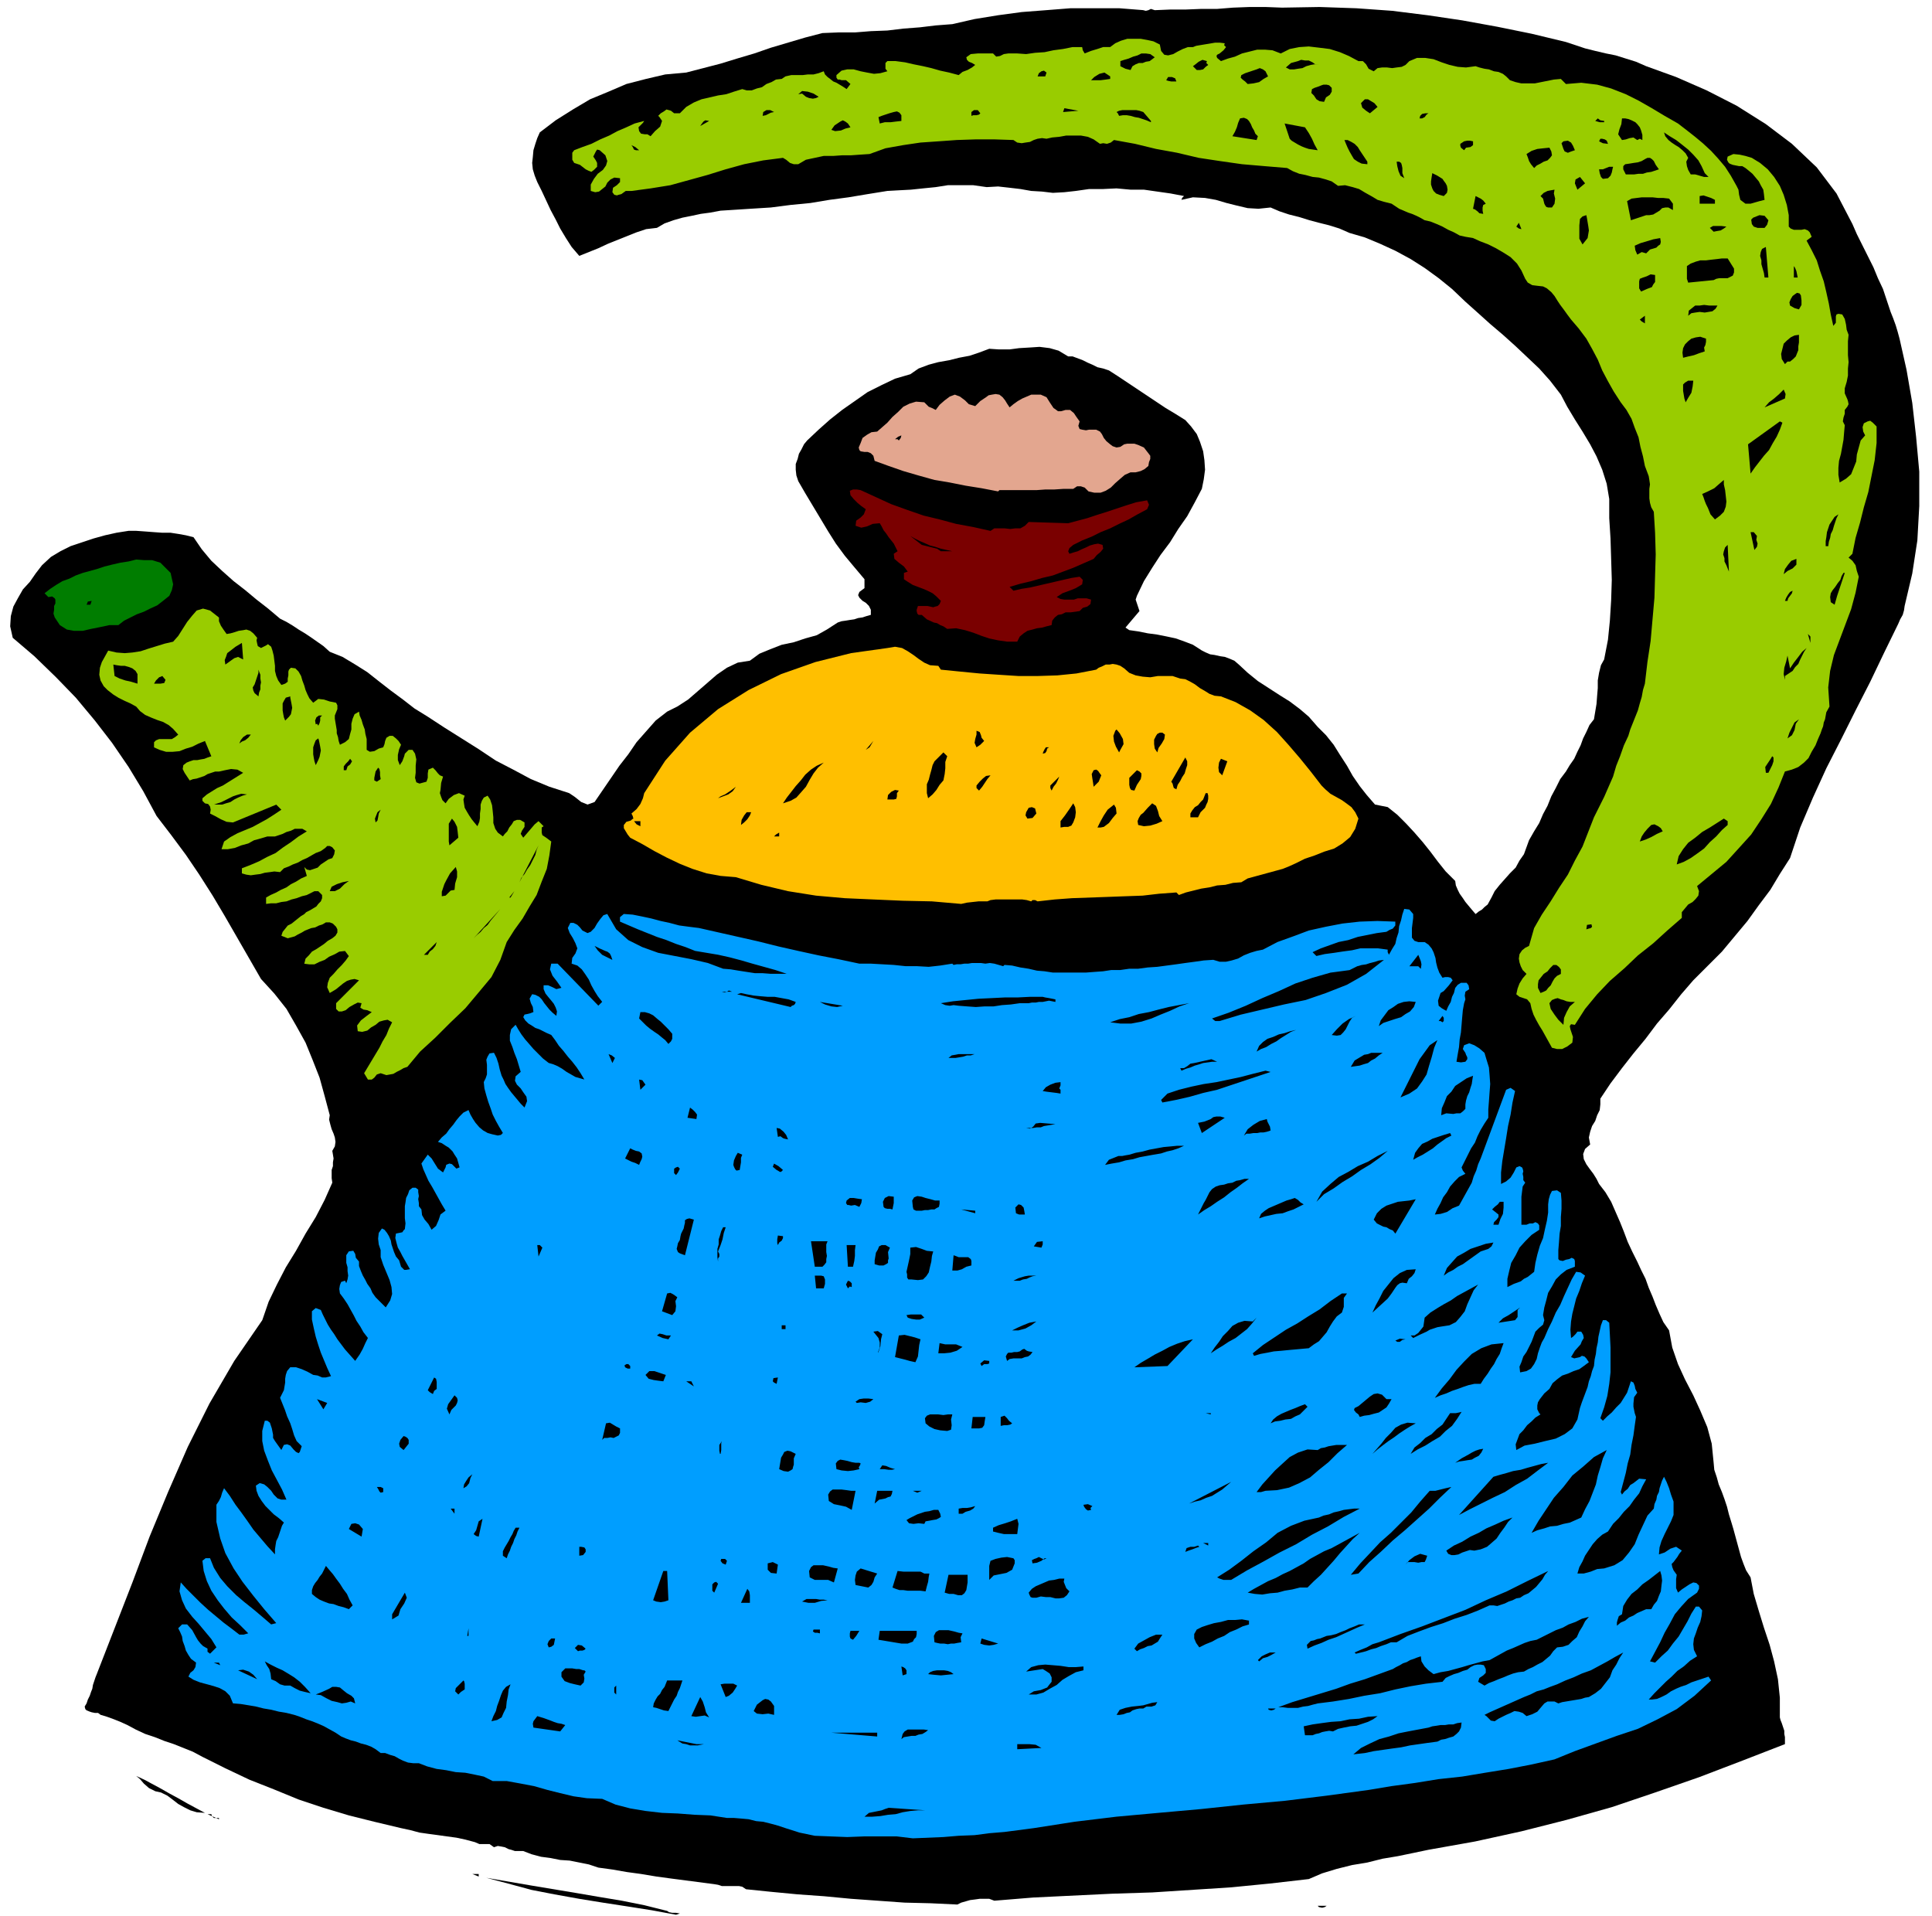
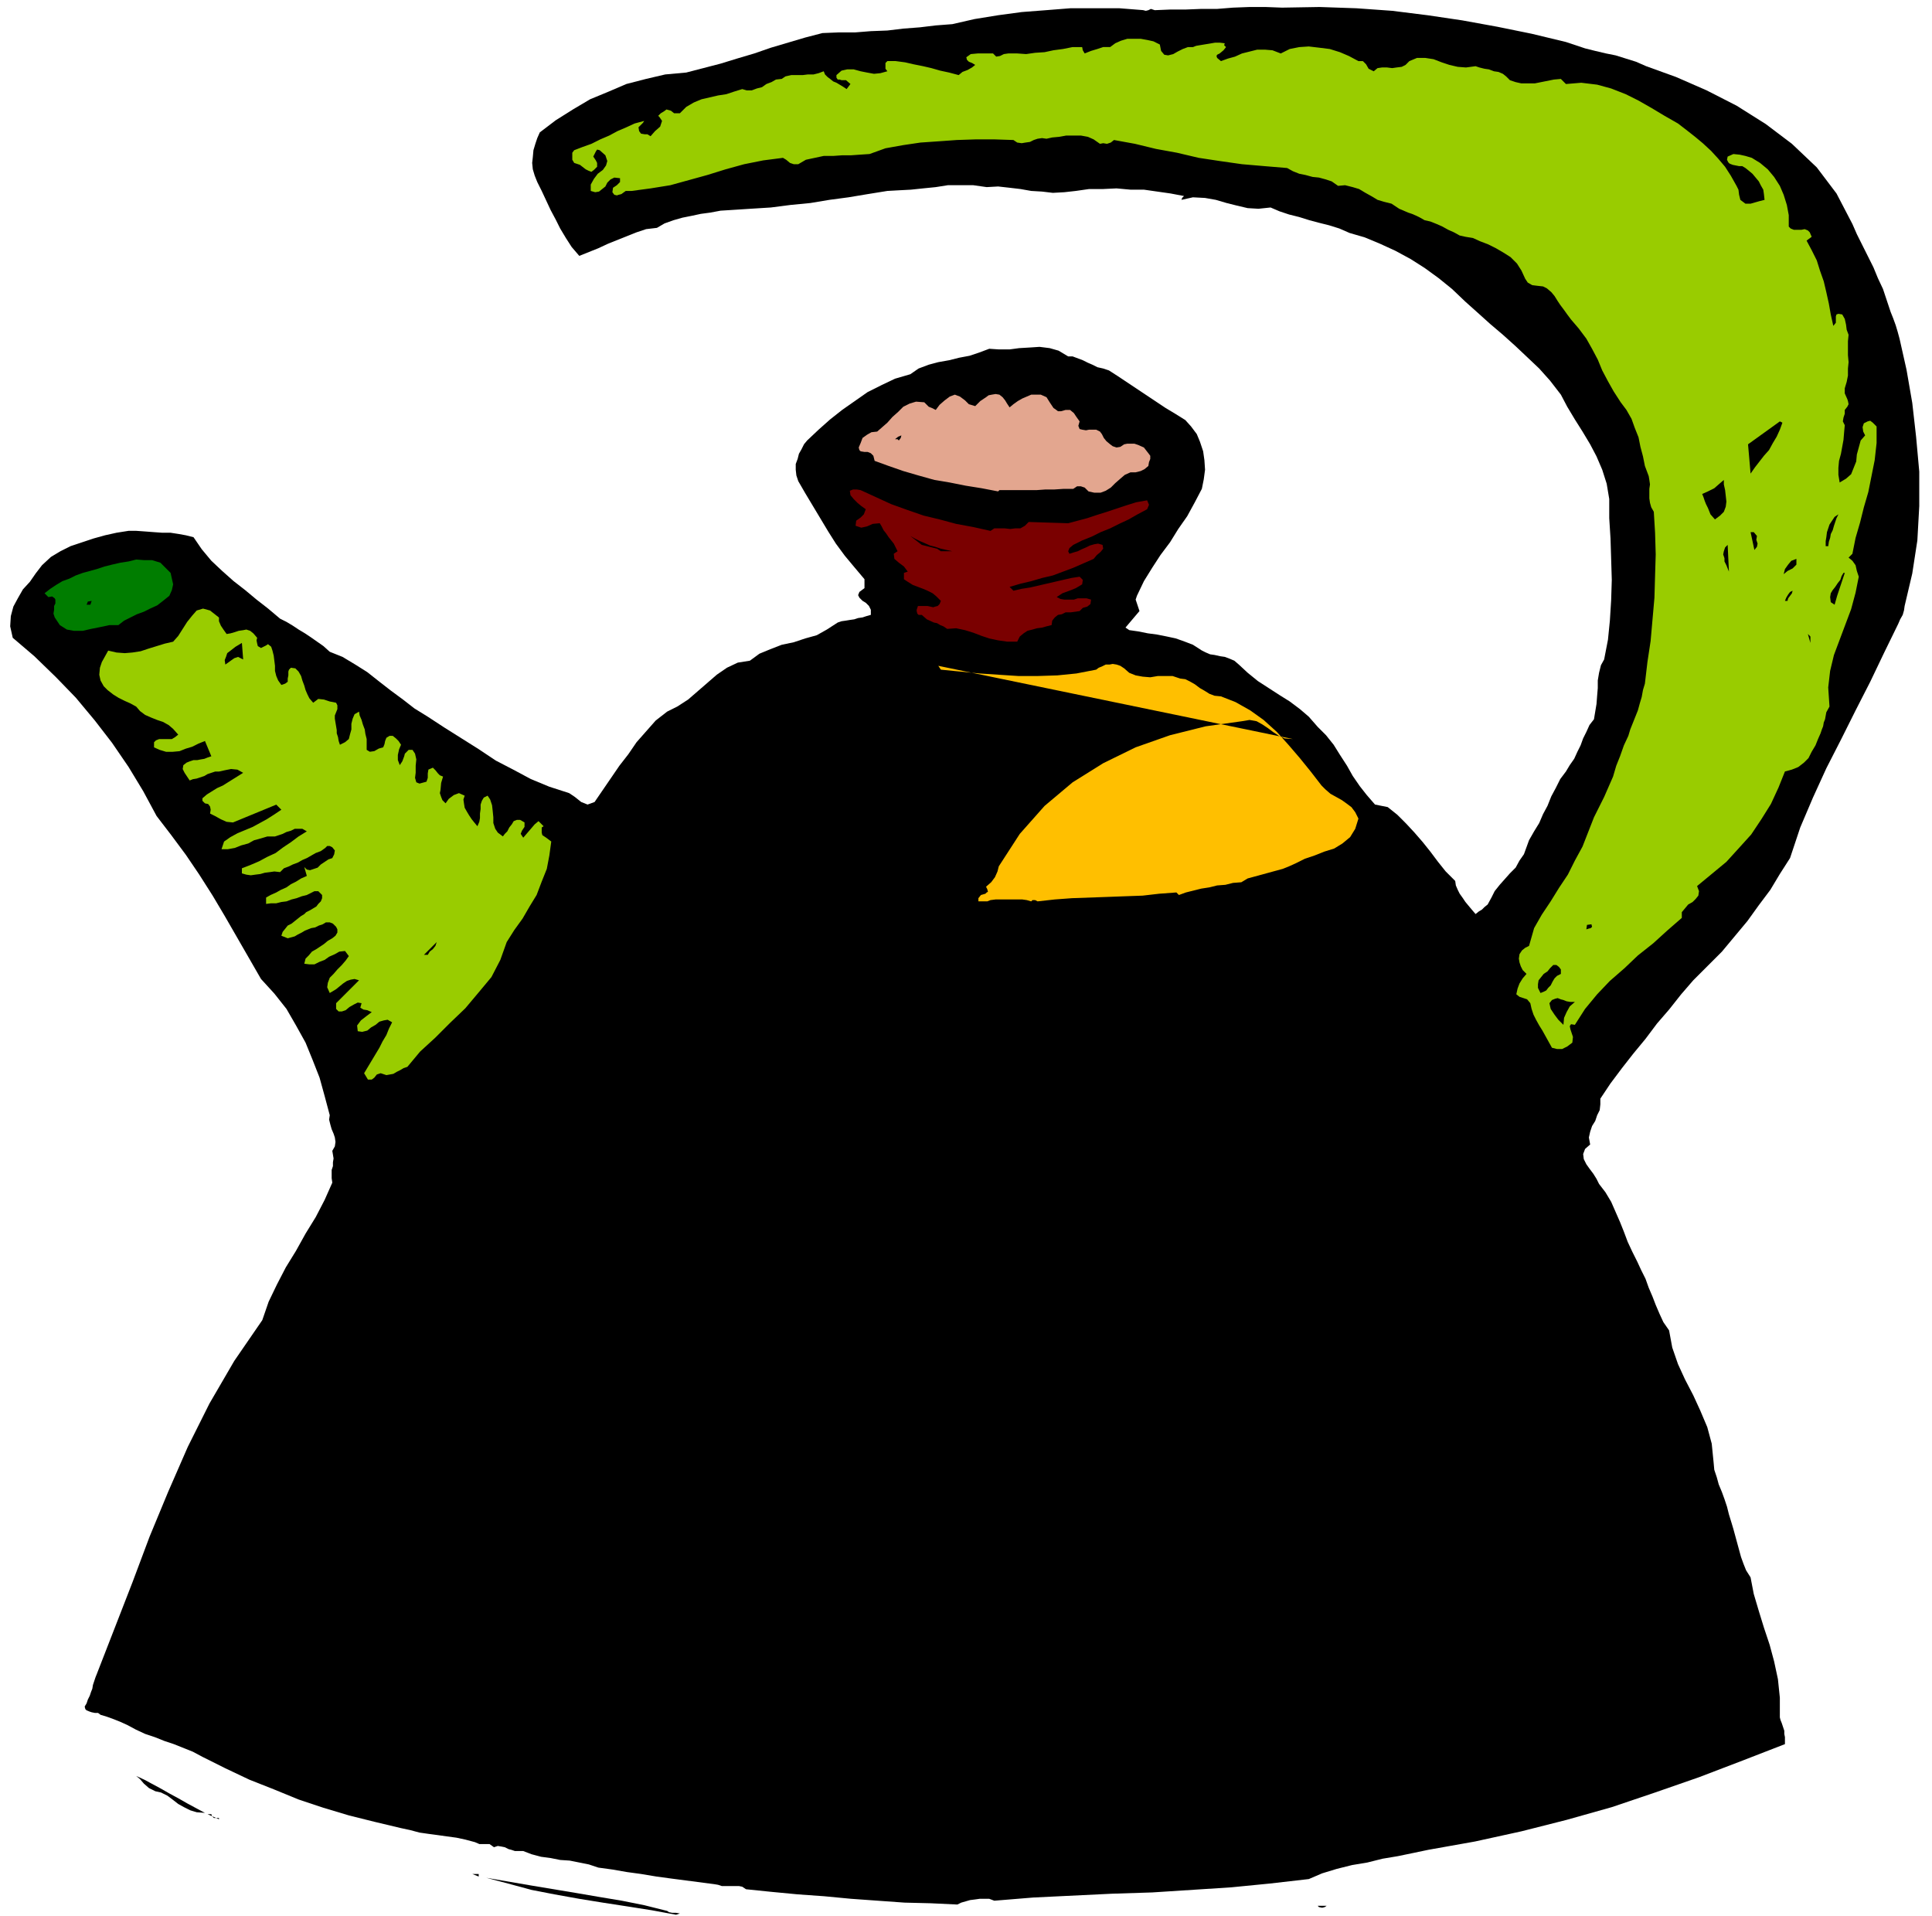
<svg xmlns="http://www.w3.org/2000/svg" width="490.455" height="486.337" fill-rule="evenodd" stroke-linecap="round" preserveAspectRatio="none" viewBox="0 0 3035 3010">
  <style>.brush1{fill:#000}.pen1{stroke:none}.brush2{fill:#9c0}</style>
  <path d="m1796 16 4 1 4-1 4-2 6 2 24-1h24l25-1h25l25-2 26-1h25l26 1 59-1 58 2 56 4 56 7 54 8 55 10 54 11 54 13 15 5 15 5 16 4 17 4 15 3 16 5 16 5 16 7 47 17 48 21 47 24 46 29 41 31 39 37 31 41 25 48 7 16 9 18 8 16 9 18 7 17 8 17 6 18 6 18 4 10 4 11 3 10 3 11 11 49 9 52 6 53 5 55v54l-3 54-8 52-12 51-1 7-2 7-4 7-3 7-22 45-22 46-23 45-23 46-23 45-21 46-20 47-16 48-16 25-15 25-18 24-18 25-20 24-20 24-22 22-23 23-19 22-19 24-19 22-18 24-19 23-18 23-18 24-16 24v9l-1 9-4 8-3 9-5 8-3 9-2 9 2 11-8 7-3 8 1 8 4 8 5 7 6 8 5 8 4 8 10 13 9 15 7 16 7 16 6 15 6 16 7 15 8 16 6 13 7 14 5 14 6 14 5 13 6 14 6 13 9 13 5 27 9 26 11 24 13 25 11 24 11 26 7 26 3 30 1 11 4 12 3 11 5 12 4 11 4 12 3 12 4 13 3 10 3 11 3 11 3 11 3 11 4 11 4 10 7 11 5 26 8 27 8 26 9 27 7 26 6 28 3 29v31l1 4 2 5 2 6 2 6v5l1 5v11l-67 26-68 26-69 24-68 23-71 20-71 18-73 16-73 13-24 5-24 5-24 4-24 6-24 4-24 6-23 7-21 9-61 7-61 6-62 4-62 4-63 2-62 3-62 3-61 5-8-3h-15l-7 1-8 1-7 2-7 2-6 3-42-2-41-1-42-3-42-3-42-4-42-3-42-4-39-4-6-4-5-1h-27l-6-2-6-1-23-3-23-3-23-3-22-3-24-4-22-3-23-4-22-3-15-5-15-3-15-3-15-1-15-3-15-2-15-4-13-5h-13l-6-2-4-1-6-3-5-1-6-1-6 2-7-5h-16l-7-3-15-4-14-3-15-2-14-2-15-2-14-2-15-4-14-3-42-10-40-10-40-12-39-13-39-16-38-15-38-18-36-18-15-8-15-6-15-6-15-5-15-6-15-5-15-7-13-7-11-5-10-4-11-4-10-3-4-3h-5l-5-1-3-1-5-2-2-2-1-4 3-5 2-6 3-6 2-6 2-5 1-6 2-6 2-6 2-5 28-72 28-72 27-72 29-70 31-71 34-68 39-67 44-64 10-29 13-27 14-27 16-26 15-27 16-26 14-27 12-27-1-7v-13l2-6v-6l1-6-1-6-1-6 4-7 1-7-1-7-2-6-3-7-2-7-2-8 1-7-8-30-8-29-11-28-11-27-15-27-15-26-19-24-21-23-19-33-19-33-19-33-19-32-21-33-21-31-23-31-23-30-21-39-23-38-26-38-27-35-30-36-31-32-34-33-34-29-4-18 1-16 4-15 7-13 8-14 11-12 9-13 10-13 14-13 15-9 16-8 18-6 18-6 18-5 18-4 19-3h12l14 1 13 1 14 1h13l13 2 11 2 12 3 13 19 15 18 17 16 18 16 18 14 18 15 18 14 19 16 10 5 10 6 9 6 10 6 9 6 10 7 10 7 10 9 20 8 20 12 19 12 19 15 18 14 19 14 18 14 21 13 26 17 27 17 27 17 27 18 27 14 28 15 29 12 31 10 9 6 10 8 10 4 11-4 13-19 13-19 13-19 14-18 13-19 15-17 15-17 18-14 16-8 17-11 15-13 15-13 15-13 16-11 17-8 19-3 15-11 17-7 18-7 19-4 18-6 18-5 16-9 17-11 6-2 7-1 6-1 7-1 6-2 7-1 6-2 7-2v-8l-3-6-5-5-5-3-5-5-2-4 2-5 8-6v-14l-16-19-15-18-14-19-12-19-12-20-12-20-12-20-11-19-3-9-1-9v-9l3-8 2-8 4-7 4-8 5-6 18-17 18-16 19-15 20-14 20-14 22-11 21-10 24-7 13-9 16-6 15-4 17-3 16-4 16-3 15-5 16-6 15 1h17l15-2 17-1 15-1 16 2 14 4 15 9h7l8 3 8 3 8 4 7 3 8 4 9 2 9 3 14 9 15 10 15 10 15 10 15 10 15 10 15 9 16 10 9 10 9 12 5 12 5 15 2 14 1 15-2 15-3 15-11 21-12 22-14 20-13 21-15 20-13 20-13 21-11 23-2 6 2 6 2 6 2 6-22 26 6 4 14 2 15 3 15 2 15 3 14 3 14 5 13 5 14 9 6 3 7 3 7 1 9 2 7 1 8 3 7 3 7 6 14 13 16 13 17 11 17 11 16 10 16 12 14 12 14 16 13 13 12 15 10 16 11 17 9 16 11 16 11 14 13 15 20 4 15 12 14 14 13 14 13 15 12 15 12 16 12 15 15 15 1 7 3 7 3 6 5 7 4 6 5 6 5 6 6 7 5-4 5-3 4-4 5-4 6-11 5-10 8-10 8-9 8-9 9-9 6-11 7-10 4-11 4-11 8-14 8-13 6-14 7-13 6-15 7-13 7-14 9-12 6-10 7-10 5-11 5-10 4-11 5-10 5-11 7-9 2-12 2-12 1-13 1-12v-12l2-12 3-12 5-9 6-31 3-30 2-32 1-32-1-33-1-32-2-32v-30l-4-24-7-22-9-21-10-19-12-20-12-19-12-20-10-19-17-22-17-19-19-18-18-17-20-18-20-17-20-18-19-17-21-20-21-17-22-16-22-14-24-13-24-11-24-10-24-7-16-7-16-5-16-4-15-4-16-5-16-4-15-5-14-6-19 2-17-1-17-4-16-4-17-5-17-3-19-1-18 4 1-3 3-3-21-4-21-3-21-3h-21l-22-2-21 1h-22l-21 3-18 2-18 1-17-2-17-1-17-3-17-2-18-2-18 1-21-3h-40l-19 3-20 2-19 2-19 1-18 1-31 5-30 5-30 4-30 5-31 3-31 4-32 2-31 2-16 1-16 3-15 2-14 3-15 3-14 4-14 5-12 7-17 2-15 5-15 6-15 6-15 6-15 7-15 6-15 6-12-14-9-14-9-15-7-14-8-15-7-15-7-15-7-14-4-10-3-10-1-10 1-9 1-11 3-10 3-9 4-9 25-19 27-17 27-16 29-12 28-12 31-8 30-7 33-3 27-7 27-7 26-8 27-8 26-9 27-8 27-8 27-7 25-1h26l25-2 26-1 25-3 26-2 25-3 26-2 35-8 37-6 37-5 39-3 38-3h76l38 3z" class="pen1 brush1" />
  <path d="m1822 70 2 10 5 6 6 1 8-2 7-4 8-4 8-3h8l5-2 6-1 6-1 6-1 6-1 6-1h7l8 1-1 3 3 3-4 5-6 5-4 2-1 2 1 3 6 5 11-4 11-3 11-5 12-3 12-3h12l12 1 13 5 14-7 15-3 15-1 17 2 16 2 16 5 14 6 15 8h7l5 5 4 7 8 4 6-5 7-1h8l8 1 7-1 8-1 6-3 6-6 12-5h13l13 2 13 5 12 4 13 3 13 1 15-2 6 2 8 2 7 1 8 3 7 1 7 3 5 4 6 6 9 3 9 2h21l10-2 10-2 10-2 11-1 8 8 24-2 25 3 22 6 23 9 20 10 21 12 20 12 21 12 13 10 14 11 12 10 13 12 11 12 11 13 9 14 9 16 3 6 1 8 2 8 8 6h8l7-2 7-2 8-2-1-9-1-7-4-7-3-6-5-6-5-6-6-5-5-4-5-3h-5l-5-1-5-1-5-2-2-2-2-4 1-5 9-4 10 1 9 2 10 3 13 8 12 10 10 12 9 14 6 14 5 16 3 16v18l3 3 5 2h12l5-1 5 2 3 3 3 7-8 6 8 15 8 16 5 16 6 17 4 17 4 18 3 17 4 18 4-5v-10l1-3 3-1 6 1 4 7 2 9 1 8 3 8-1 10v22l1 11-1 10v11l-2 10-3 10v8l4 9 1 3 1 5-2 4-4 5v6l-2 6-1 6 3 6-1 11-1 12-2 11-2 11-3 11-1 11v11l2 12 10-6 8-7 4-10 4-10 1-11 3-11 3-11 7-8-3-6-1-7 2-6 6-3 4-1 4 3 3 3 3 3v26l-3 27-5 25-5 25-7 24-6 24-7 24-5 25-6 6 6 5 5 7 2 9 3 9-5 25-7 26-9 24-9 24-9 24-6 25-3 26 2 30-5 9-2 11-2 5-1 6-2 5-2 6-4 9-4 10-6 10-5 10-7 7-9 7-10 4-11 3-10 25-12 26-15 24-16 24-19 21-20 22-23 19-23 19 3 8-1 7-4 5-5 5-7 4-5 6-5 6v9l-23 20-22 20-24 19-21 20-23 20-20 21-19 23-16 25-6-1-2 3 1 5 2 6 2 6-1 9-8 6-8 4h-8l-8-2-5-9-5-9-5-9-5-8-5-9-4-8-3-9-2-9-5-6-6-2-6-2-5-4 2-9 3-8 5-8 6-7-6-6-3-6-2-6-1-6 1-7 4-6 5-4 6-3 8-28 12-21 14-21 13-21 14-21 11-22 12-22 9-23 9-23 8-16 8-16 7-16 7-16 5-17 6-15 6-17 7-15 3-10 4-10 4-10 4-10 3-11 3-10 2-11 3-10 4-34 5-33 3-34 3-34 1-35 1-33-1-34-2-33-4-7-2-7-1-7v-15l1-7-1-7-1-6-6-16-3-15-4-15-3-15-6-15-5-14-8-14-9-12-11-17-9-16-9-17-7-17-9-17-9-16-12-16-12-14-6-8-5-7-6-8-4-6-5-8-5-6-7-6-6-3-9-1-8-1-7-4-4-6-6-13-7-11-10-10-11-7-12-7-12-6-13-5-11-5-12-2-9-2-9-5-9-4-9-5-9-4-10-4-9-2-7-4-6-3-7-3-6-2-7-3-7-3-6-4-6-4-12-3-10-3-10-6-9-5-10-6-10-3-12-3-11 1-10-7-9-3-11-3-10-1-11-3-10-2-10-4-9-5-36-3-35-3-35-5-33-5-34-8-33-6-33-8-33-6-5 4-6 2-6-1-5 1-10-7-9-4-11-2h-23l-11 2-11 1-9 2-7-1-7 1-6 2-6 3-7 1-6 1-7-1-6-4-30-1h-29l-30 1-28 2-29 2-27 4-28 5-25 9-15 1-14 1h-14l-14 1h-15l-14 3-14 3-12 7h-7l-6-2-6-5-5-3-31 4-30 6-29 8-29 9-29 8-29 8-31 5-30 4h-9l-7 5-4 1-3 1-4-1-3-4 1-7 6-4 5-5v-6l-9-1-6 3-5 5-3 6-5 4-5 4-6 1-7-2v-10l5-9 6-8 8-6 5-7 2-7-3-9-9-8-4-1-2 3-2 4-2 4 2 3 2 3 2 4v6l-5 5-4 3-5-2-4-2-9-7-9-3-3-5v-11l3-4 13-5 14-5 14-7 14-6 13-7 14-6 13-6 15-4-2 3-4 4-3 3 1 6 3 4 6 1h4l5 3 7-8 8-7 3-9-4-6-2-2 4-4 5-3 4-3 7 2 5 4h9l10-10 12-7 12-5 13-3 13-3 13-2 12-4 13-4 7 2h8l8-3 8-2 7-5 8-3 7-4 9-1 6-4 9-2h18l8-1h9l8-2 8-3 2 5 4 4 4 3 5 4 5 2 5 3 5 3 6 4 3-4 3-4-7-6h-7l-3-1h-3l-2-3v-4l8-7 9-2h10l11 3 10 2 11 2 10-1 11-3-3-4v-9l3-3h13l15 2 13 3 15 3 13 3 14 4 14 3 15 4 6-5 8-3 7-4 5-4-5-3-5-2-3-3-1-4 7-5 11-1h24l5 5 6-1 6-3 7-1h14l14 1 14-2 15-1 14-3 15-2 15-3h15l1 5 3 5 10-4 10-3 9-3h11l8-6 9-4 10-3h21l11 2 9 2 10 5z" class="pen1 brush2" />
-   <path d="m1814 90-4 3-4 3-6 1-5 2h-6l-5 2-5 3-3 6-8-2-8-4v-8l6-2 7-2 7-3 7-2 6-3h7l7 1 7 5zm82 6-1 3 3 3-4 3-4 4-5 1h-5l-6-6 4-3 5-4 6-3 7 2zm176 6-7-1-6 1-7 2-6 3-7 1-6 1h-7l-6-3 8-7 11-3 5-2 6 1h6l6 3 4 3 6 1zm-80 18-7 4-7 5-9 2-9 1-4-4-4-3-3-3 1-4 6-3 6-2 6-2 6-2 5-2 5 2 4 3 4 8zm-348-6-1 3-1 3h-12l2-5 4-3 4-1 4 3zm100 6v4l-7 1-8 1h-15l5-5 8-5 8-2 9 6zm104 8h-8l-5-1-3-1 3-5h6l5 2 2 5zm244 10v6l-3 5-6 4-3 7-7-1-5-3-4-6-4-4 1-6 4-2 6-2 5-2 3-1h5l4 1 4 4zm-806 14-4 2-5 1-6-1-5-2-6-5-6 1 6-5 9 1 9 3 8 5zm878 16-12 10-6-4-6-5-2-7 6-6h5l5 3 5 3 5 6zm-494 8 2-6 22 4-24 2zm-454 0-5 1-4 2-4 2-5 1 1-6 5-3h6l6 3zm324 2-2 2-4 1h-5l-3 1v-6l4-3h6l4 5zm268 12v2l-7-3-6-2-6-2-6-1-7-2-6-1h-6l-6 1-2-4-2-2 4-2 5-1h22l5 1 6 2 12 14zm-392 0-9 1-8 1h-9l-8 2-2-10 5-2 6-2 6-2 7-2 5-1 4 2 3 4v9zm828-12-3 2-3 4-4 2h-4l1-4 3-3 5-1h5zm-268 36-1 3-1 3-38-6 4-7 3-7 2-7 3-7 6-1 5 2 3 3 3 5 2 5 3 5 2 5 4 4zm544-24v2h-7l-7-2 4-4 4 3 6 1zm60 22v8l-2-1-2-1-4 2-6-4-6 1-6 2-6 1-6-9 2-8 3-8 1-9h5l5 1 5 2 6 3 3 3 4 5 2 5 2 7zm-1466-22-7 4-7 4 2-3 3-4 3-2 6 1zm222 10-8 2-7 3-9 1-6-2 5-7 9-6 4-2 4 2 4 3 4 6zm714 0 6 9 5 9 4 9 5 9-7-1-7-1-6-2-5-2-6-3-5-3-5-3-3-3-8-24 32 6zm628 72 6 6h-7l-7-2-7-2h-7l-4-7-2-6-1-7 3-6-4-7-5-5-6-5-5-3-6-4-5-4-5-6-2-6 9 6 10 6 9 7 10 8 8 8 8 9 5 9 5 11zm-152-46-8-1-6-3 2-4h3l4 1 3 2 2 5zm-378 28v4l-9-1-6-3-6-4-3-5-4-7-3-6-3-7-2-5h5l6 3 5 3 5 5 3 5 4 6 4 6 4 6zm166-32v6l-4 3-7 1-3 4-5-4-1-3v-3l3-2 3-2 5-1h4l5 1zm160 14-6 2-5 2-5-2-2-4-1-3-1-3-1-3 3-3 7-1 5 3 3 5 3 7zm-1470 0h-5l-3-1-2-4-2-3 6 3 6 5zm1430-4 3 6 1 6-3 4-4 4-6 2-5 3-6 3-4 4-5-6-3-5-2-6-2-5 8-5 9-3 9-1 10-1zm172 34-6 2-6 2-7 1-6 2h-7l-7 1h-13l-4-8v-5l3-3 7-1 6-1 7-1 6-2 5-3 4-2h4l3 2 3 3 3 6 5 7zm-400 14-6-4-3-7-2-8-1-7h4l3 2 1 3 1 5v8l3 8zm328-18-1 4-1 5-2 5-4 4-8 1-3-3-2-6-1-6h6l5-2 5-2h6zm-260 36-1 5-5 5-7-2-5-2-4-4-2-4-2-6v-5l1-7 1-6 8 4 8 5 2 3 3 4 2 4 1 6zm216-10-12 10-2-5-2-5 1-6 7-4 4 5 4 5zm-48 10-1 6 2 8-1 8-4 6h-6l-3-1-2-3-1-2-2-8-4-4 5-5 6-3 5-1 6-1zm-108 22-4 2-1 4v5l1 5-6-1-3-3-4-3-3-1 4-20 4 2 4 2 4 3 4 5zm360-6v6h-24v-12l6-1 6 2 6 2 6 3zm-66 6v10l-7-4h-5l-5 1-4 4-5 3-5 3-6 1h-5l-24 8-6-30 7-4 8-1 8-1h17l9 1h8l9 1 6 8zm-136 18 1 5 1 6 1 6 1 7-1 6-1 6-4 5-4 5-5-9v-21l1-10 4-4 6-2zm286 8-2 7-4 5h-11l-6-2-3-4-1-7 3-3 5-2 5-2 8 1 6 7zm-388 14-4-1-4-3 4-6 2 5 2 5zm322-4-4 3-5 3-6 1-5 1-6-6 5-3h13l8 1zm-104 18 1 6-1 4-3 2-3 3-10 3-6 6-7-2-7 4-3-7-1-7 9-4 10-3 10-3 11-2zm170 62h-6l-1-7-2-7-2-7v-6l-2-7 1-6 2-5 6-3 4 48zm-54-14v6l-2 5-4 2-4 2h-13l-5 1-4 2-40 4-2-6v-20l6-4 8-3 7-2h9l8-1 9-1 8-1h9l10 16zm100 14h-6v-18l2 3 2 5 1 5 1 5zm-224-4v11l-3 4-2 4-8 3-9 4-3-5v-11l1-4 5-2 6-2 6-3 7 1zm230 40v7l-4 7-7-2-7-4-1-5 2-5 3-5 4-3 3-2 4 1 2 3 1 8zm-132 8-3 5-5 4-6 1-6 1-8-1-7 1-6 1-5 4 1-8 5-4 5-4h7l7-1 8 1h13zm-114 28-5-3-3-3 8-6v12zm242 18v12l-1 6v6l-2 5-2 5-4 4-5 4h-4l-4 4-5-8-1-8 2-8 2-8 5-5 6-5 6-3 7-1zm-146 6v5l-1 5-2 4 1 6-9 3-8 3-9 2-8 2-1-8 1-7 3-6 5-5 5-4 7-2 7-1 9 3zm-20 66-1 9-2 10-5 8-4 7-2-6-1-6-1-6v-10l3-3 5-3h8zm144 28-32 14 7-8 8-6 8-7 7-7 3 7-1 7z" class="pen1 brush1" />
  <path d="m1532 638 8-8 9-6 4-3 5-1 6-1 6 1 5 4 4 5 3 5 4 6 6-5 7-5 7-4 7-3 7-3h15l9 4 5 8 6 9 3 2 4 3h5l7-2h7l6 5 4 6 5 7-2 7 2 5 4 1 6 1 5-1h11l6 3 3 4 3 6 4 5 6 5 4 3 6 2 6-1 6-4 5-1h11l6 2 9 4 7 9 3 4v5l-2 5-1 6-6 5-6 3-8 2h-8l-9 4-7 6-8 7-7 7-8 5-8 3h-10l-9-2-6-6-6-2h-6l-6 4h-15l-15 1h-14l-14 1h-58l-2 2-26-5-25-4-25-5-24-4-25-7-24-7-23-8-22-8-2-8-4-4-5-2h-5l-6-1-2-2-1-4 3-7 3-8 7-5 7-4 9-1 8-7 8-7 8-9 9-8 8-8 10-5 10-3 13 1 3 3 4 4 5 2 6 3 6-8 8-7 8-6 8-3 8 3 8 6 6 6 10 3z" class="pen1" style="fill:#e3a68f" />
  <path d="m2800 664-4 11-5 11-6 10-6 11-8 9-7 9-7 9-7 10-4-46 50-36 4 2zm-1384 20-1 4-3 4-2-2h-4l5-4 5-2zm1278 132-7-8-4-10-3-6-2-5-2-6-2-5 9-4 10-5 8-7 7-6v7l2 9 1 9 1 9-1 8-3 8-6 6-8 6z" class="pen1 brush1" />
  <path d="m1352 770 24 11 24 11 25 9 26 9 25 6 26 7 27 5 27 6 6-4h16l9 1 8-1h8l7-4 6-6 62 2 15-4 15-4 15-5 16-5 15-5 15-5 16-5 17-3 3 7-3 7-15 8-14 8-15 7-14 7-15 6-14 7-15 6-14 7-6 5-2 5 2 4 6-2 7-2 6-3 7-3 6-3 7-2 6-1 7 2 1 6-4 5-6 5-5 6-16 7-16 7-16 6-16 6-17 4-17 5-17 4-17 5 6 6 13-3 13-2 13-3 13-3 13-3 13-3 13-3 13-2 5 5-1 7-10 6-10 4-11 4-9 6 6 3 6 1h15l6-2h14l7 2-1 7-5 4-7 2-5 5-7 1-7 1h-8l-6 3-6 1-5 4-4 5-1 7-8 2-7 2-8 1-7 2-8 2-6 4-6 5-4 8h-16l-14-2-14-3-12-4-13-5-13-4-14-3-14 1-6-4-5-2-5-3-5-1-11-5-8-7h-5l-2-2-1-4v-2l2-6h15l9 2 3-1 4-1 3-3 2-5-7-7-6-5-8-4-7-3-8-3-8-3-8-5-6-4v-10l3-1 3-1-6-8-8-6-7-6-1-8 3-2 3-2-3-6-3-6-4-5-4-5-4-6-4-5-3-6-3-5-11 1-9 4-9 2-9-3 1-8 7-5 5-5 3-8-7-5-6-5-6-6-5-6-1-7 5-2h6l6 1z" class="pen1" style="fill:#7a0000" />
  <path d="m2888 808-3 6-2 6-2 6-2 7-3 6-1 6-2 6-1 7h-4v-8l1-6 1-8 2-6 2-6 4-6 4-6 6-4zm-252 4 4 24-4-24zm124 30-1 6 2 6-1 5-4 5-6-28h5l5 6zm-1264 24h-18l-6-4-8-2-8-2-8-2-18-14 7 4 8 4 7 3 9 4 8 2 9 3 9 2 9 2zm1220 32-2-5-2-5-3-6v-5l-2-6 1-5 2-6 4-4 2 42z" class="pen1 brush1" />
  <path d="m268 900 2 9 2 9-2 9-4 9-10 8-9 7-11 5-10 5-11 4-10 5-10 5-9 7h-14l-14 3-15 3-13 3h-14l-11-2-11-7-8-12-2-6 1-6v-6l2-4v-6l-1-2-4-3-6 1-6-6 9-7 9-6 10-6 11-4 10-5 11-4 11-3 11-3 12-4 12-3 13-3 13-2 12-3 13 1h12l13 4 16 16z" class="pen1" style="fill:#007d00" />
  <path d="M2822 878v9l-3 3-3 3-8 4-6 5 2-8 5-7 5-6 8-3zm76 22-2 6-2 6-2 6-2 6-2 6-2 6-2 7-2 7-3-2-3-2-1-8 1-6 3-5 4-5 4-6 4-5 2-6 3-5h2zm-82 28-1 4-3 4-3 4-1 4h-4l2-5 3-5 3-4 4-2zM144 944l-1 3-1 3h-6l2-5 6-1z" class="pen1 brush1" />
  <path d="M344 970v6l3 7 4 6 5 7 6-1 7-2 6-2 7-1 5-1 6 2 5 4 6 7-1 4 1 5 1 4 5 3 4-2 4-2 3-2 5 4 2 6 2 8 1 8 1 8v8l2 8 3 7 5 7 6-2 4-3v-5l1-5v-6l1-3 3-3 7 1 5 5 4 7 2 7 3 8 2 7 3 7 3 6 6 7 8-6 9 1 9 3 10 2 2 4v6l-2 5-2 5v5l1 6 1 6 1 6v5l2 6 1 6 2 6 8-4 6-5 2-8 2-7v-9l2-8 3-7 7-4 1 6 3 7 2 7 3 8 1 7 2 8v17l5 3 7-1 7-4 7-2 2-5 1-5 2-5 5-3h5l5 4 4 4 4 6-3 7-2 9v8l3 8 4-6 3-8 1-4 3-3 3-3h6l4 6 2 9-1 10v11l-1 8 2 7 5 2 11-3 2-6v-7l1-6 7-3 4 4 4 5 3 3 5 2-3 10-1 11-1 5 2 6 2 5 5 5 5-7 8-6 8-3 9 4-2 6 1 7 1 6 4 7 3 5 4 6 4 5 5 6 3-7 1-6v-7l1-7v-7l2-6 3-5 6-3 4 6 3 9 1 9 1 10v9l3 9 4 6 8 6 3-4 4-4 3-6 4-5 3-5 5-2h5l7 4v7l-4 6-2 5 4 6 6-7 6-7 6-7 6-5 8 8-3 2v8l1 4 6 4 8 6-3 22-4 21-8 20-8 21-11 18-11 19-13 18-12 19-10 28-14 27-20 24-21 25-24 23-23 23-24 22-20 24-6 2-5 3-6 3-5 3-11 2-9-3-6 2-4 5-4 3h-6l-6-10 6-10 6-10 6-10 6-10 5-10 6-10 4-10 5-10-7-4-6 1-7 2-6 5-7 4-6 5-8 2-7-1-1-9 6-8 9-7 8-6-7-3-6-1-5-3 2-7-6-1-6 3-7 4-6 5-6 2h-5l-4-4v-9l36-36-7-2-6 1-6 2-6 4-11 9-10 6-4-9 1-7 3-8 6-6 6-7 7-7 6-7 5-7-6-8-9 1-7 4-9 4-7 5-8 3-8 4h-8l-8-1 2-8 5-5 5-6 7-4 6-4 6-4 6-5 7-4 5-4 3-5v-5l-2-4-5-5-5-2h-6l-5 3-6 2-6 3-6 1-5 2-5 2-5 3-6 3-5 3-11 3-10-4 2-6 4-5 4-5 6-3 5-4 5-4 5-4 5-3 3-3 6-3 5-3 5-3 3-4 4-4 2-5v-5l-6-6h-6l-6 3-6 3-8 2-8 3-8 2-8 3-8 1-8 2h-8l-8 1v-10l7-4 9-4 7-4 9-4 7-5 8-4 8-5 9-4-4-14 4 4 5 1 6-2 6-2 5-5 6-4 6-4 6-2 3-6 1-6-4-5-4-2h-4l-3 3-7 5-8 3-7 4-7 4-7 3-7 4-8 3-6 3-8 3-6 6-9-1-7 1-8 1-7 2-8 1-7 1-7-1-7-2v-8l13-5 14-6 13-7 13-6 12-9 12-8 12-9 13-8-7-4h-12l-6 3-7 2-6 3-6 2-6 2h-12l-10 3-11 3-9 5-11 3-10 4-11 2h-10l4-12 10-7 11-6 12-5 12-5 11-6 11-6 11-7 12-8-8-8-68 28-10-1-9-4-9-5-8-4 1-6-1-5-3-4-5-1-4-4v-4l7-6 8-5 8-5 9-4 8-5 8-5 8-5 8-5-9-5-10-1-10 2-9 2h-6l-6 2-6 2-5 3-6 2-6 2-6 1-5 2-4-6-4-6-3-6 1-6 5-4 5-2 6-2h6l5-1 6-1 5-2 6-2-10-24-10 4-10 5-10 3-10 4-11 1h-10l-10-3-9-4v-8l3-3 5-2h20l5-3 5-4-8-9-7-6-9-5-9-3-10-4-9-4-8-6-6-7-9-5-9-4-10-5-8-5-9-7-6-6-5-9-2-9 1-11 3-9 5-9 5-9 13 3 13 1 12-1 13-2 12-4 13-4 13-4 13-3 8-9 7-11 7-11 8-10 7-8 10-3 11 3 14 11z" class="pen1 brush2" />
  <path d="m2844 1010-4-14 4 4v10zm-2462 26-8-4-6 2-7 5-7 5-1-7 2-5 2-6 4-3 9-7 10-6 2 26z" class="pen1 brush1" />
-   <path d="m1474 1046 4 6 30 3 31 3 30 2 31 2h30l31-1 30-3 31-6 4-3 5-2 6-3h6l5-1 6 1 6 2 6 4 8 7 10 4 11 2 12 1 12-2h23l12 4 8 1 8 4 7 4 8 6 7 4 8 5 8 3 10 1 23 9 23 13 21 15 21 19 18 20 18 21 17 21 17 22 6 6 8 7 9 5 9 5 7 5 8 6 6 8 5 10-5 16-8 13-12 10-13 8-16 5-15 6-15 5-14 7-11 5-10 4-11 3-11 3-11 3-11 3-11 3-10 6-13 1-12 3-13 1-12 3-13 2-12 3-12 3-11 4-4-4-27 2-26 3-28 1-27 1-28 1-28 1-27 2-27 3-4-2h-4l-2 2-7-2-7-1h-42l-8 1-5 2h-14l-9 1-9 1-9 2-46-4-46-1-46-2-45-2-45-4-44-7-42-10-40-12-24-2-22-4-22-7-20-8-21-10-19-10-19-11-19-10-4-5-3-5-3-5v-5l4-5 7-2 2-2 2-1-1-4-2-4 8-7 6-8 4-9 2-8 33-51 39-44 44-37 48-30 51-25 54-19 56-14 57-8 12-2 11 2 9 5 9 6 8 6 9 6 9 4 13 1z" class="pen1" style="fill:#ffbf00" />
-   <path d="m2838 1018-4 6-3 6-3 6-3 7-5 5-4 6-6 4-6 4v6l-2-9 1-10 3-10 2-9 4 20 6-9 7-9 6-8 7-6zm-2622 50v6l-10-3-9-2-9-3-8-4-2-18 5 1 7 1h6l7 2 5 2 5 4 3 5v9zm190 26-6-5-2-4-1-5 3-5 2-6 2-6 2-6v-5l1 3 2 5v6l1 6-1 5v6l-2 5-1 6zm-146-26-2 5-6 1h-10l3-5 5-5 5-2 5 6zm190 62-2 2-2-5-1-5-1-6v-11l2-4 3-5 7-2v2l1 5 1 5 1 6-1 5-1 5-3 4-4 4zm56-6-3 3v5l-1 4-2 4-2-3-2 1-1-6 2-5 4-3h5zm2320 6-5 7-2 10-4 8-7 5 3-9 4-8 4-8 7-5zm-1066 48-2 4-5-9-3-8-1-9 3-8 2-2 5 6 5 9 1 8-5 9zm-214-14-6 6-6 4-3-7 1-6 2-7v-6l5 2 2 5 1 4 4 5zm284-10-1 7-4 7-5 7-2 7-4-6-1-7v-7l3-6 2-3 4-2h4l4 3zm-1436 0-4 5-5 4-5 2-4 3 2-5 4-5 6-4h6zm104 44-2 4-2-6-1-5-1-6v-11l2-6 2-5 4-3 1 3 1 5 1 5 1 6-1 5-1 5-2 5-2 4zm862-20 12-14-6 10-6 4zm1342-8-10 12 10-12zm-1054 4-3 2-1 4-2 3-4 1 1-3 2-4 2-3h5zm-160 14-3 9v10l-1 9-2 10-6 7-5 8-6 7-7 6-2-8v-14l3-7 2-8 2-7 2-8 3-6 14-14 6 6zm1298 2v6l-2 6-3 6-3 6h-4l-1-9 4-6 4-6 3-5 2 2zm-938 50-4-2-1-3-1-4-2-3 22-38 3 6v6l-2 6-2 7-4 6-3 6-4 6-2 7zm-1304-30h-4v-6l3-4 4-4 3-4 3 4-3 5-4 3-2 6zm1384-14-8 22-5-5-1-7 1-8 3-6 5 2 5 2zm-634 2-9 8-7 9-6 10-6 11-7 8-8 9-9 5-12 4 6-9 7-9 7-9 8-9 7-9 9-8 9-6 11-5zm-696 26-6 4-4-2v-4l1-5 1-5 4-6 2 2 1 5v5l1 6zm1132-6-2 5-2 5-4 4-4 4-1-7-1-6-1-7 3-6 4-1 3 2 2 3 3 4zm52 24-5-1-2-3-1-5v-11l4-4 4-4 4-4 4 2 3 3v4l-1 5-6 9-4 9zm-226-24-5 6-4 6-4 6-5 6-4-4v-4l5-6 5-5 5-4 7-1zm96 24-2-4v-4l14-14-2 5-3 6-4 5-3 6zm-496-6-5 7-7 5-8 3-8 3 4-3 7-3 9-6 8-6zm256 6-3 4v5l-1 4-4 1h-10l1-7 5-5 6-3 6 1zm486 8v5l-1 5-2 4-2 5-7 7-4 8h-12v-6l3-5 4-5 5-3 4-5 4-4 2-5 2-5h3l1 4zm-1510-2-7 2-7 3-6 3-6 4-7 2-6 2h-13l6-2 6-2 6-3 6-3 6-3 6-2 7-2 9 1zm278 12 4 30-4-30zm1020 32-3 5-5 2h-6l-6 1v-10l7-9 7-10 6-9 3 6 1 8-1 8-3 8zm140-2-9 4-10 3-10 1-9-2-1-6 2-5 3-5 4-3 7-8 7-7 6 4 3 8 2 8 5 8zm-72-12-6 7-6 8-4 3-4 3-5 1h-5l5-10 5-9 6-9 10-8 3 5 1 9zm-126 0-6 7-8 1-3-5 1-5 4-7 5-1 5 2 2 8zm-1038 14-1-6 2-5 2-5 5-4-3 6-1 6-1 5-3 3zm590-16-2 5-4 6-5 5-5 4 1-8 4-7 4-5h7zm-460 40-14 12-1-6v-28l5-8 4 5 4 8 1 8 1 9zm1994-26v6l-9 8-9 10-10 9-9 10-11 8-10 7-11 6-11 4 3-13 7-11 8-10 11-8 11-9 12-7 11-7 11-7 3 2 3 2zm-1708 8-6-3-4-5h10v8zm1606 8-9 4-9 5-9 4-9 3 3-8 4-6 5-6 6-6 5-1 6 3 4 3 3 5zm-1388 8h-8l3-3 5-3v6zm-406 2-4 12 4-12zm-2 70 30-58-3 7-2 8-4 8-4 8-5 7-4 7-5 6-3 7zm-102 12-6 1-4 4-4 4-6 1v-7l2-6 2-6 3-6 6-11 9-10 2 7v9l-3 10-1 10zm-166-14-7 5-7 7-8 4h-8l3-7 8-4 9-3 10-2zm252 26 8-10-6 10h-2zm-56 64 42-46-5 6-5 6-5 6-5 7-6 5-5 6-6 5-5 5z" class="pen1 brush1" />
-   <path d="M2220 1436v6l-1 8-1 8v15l4 5 6 2h10l6 4 5 6 3 6 3 9 1 7 2 8 3 8 5 8 4-1h5l4 1 3 4-6 8-8 9-5 3-2 6-2 6 1 8 5 4 7 4 3-7 4-7 2-8 3-6 2-8 4-5 5-3h9l3 4 1 6-6 4-1 6 1 6-2 6-2 11-1 11-1 12-1 12-2 11-1 12-2 11-2 12 7 1 7-1 3-4v-3l-2-4-1-3-4-6 2-6 8-3 8 3 8 5 8 7 3 10 4 13 1 12 1 14-1 13-1 14-1 13v13l-6 9-6 10-5 10-4 10-6 9-5 10-5 10-5 10 2 5 4 5-10 5-7 7-7 8-5 9-6 8-4 9-5 9-4 9 9-1 10-3 9-6 10-4 5-9 5-9 5-9 5-9 3-10 4-9 3-10 4-9 40-108 7-3 7 5-4 18-3 19-4 18-3 19-3 18-3 18-2 18v18l8-4 7-6 5-8 4-8 5-2 4 2 1 2 1 4-1 4 1 5v5l3 4-4 6-1 8-1 8v44h8l5-2h5l4-2 4 2 2 3v7l-12 8-10 10-9 10-6 12-7 12-3 12-3 13v13l10-5 11-4 5-4 6-3 5-4 5-4 2-14 3-13 4-14 5-12 3-14 3-13 2-13v-13l1-8 2-7 3-6 8-1 6 4 1 12v13l-1 13v14l-2 12-1 14-1 12v14l2 2 5 1 5-2 5-1 4-2 4 2 1 3v9l-13 5-9 7-8 8-6 11-6 10-3 12-3 11-2 12 2 8-2 7-6 5-6 6-3 8-3 8-4 8-4 8-5 7-3 9-3 7 1 9 10-2 7-4 5-7 4-8 2-9 3-9 3-8 4-7 6-14 6-12 6-14 7-12 6-14 6-13 6-13 7-12 7 1 7 5-5 12-4 12-5 12-3 12-3 12-2 12-1 13 1 13 3-2 4-4 3-4h6l3 5 1 5-3 5-2 5-9 10-6 10 5 2 9-2 3-2 4 1 3 3 4 6-8 6-7 5-9 3-9 4-9 3-8 6-7 6-5 9-8 7-7 9-3 5-1 5v6l3 6 2 2-8 5-6 6-7 6-6 8-6 6-3 8-3 8 1 9 13-7 16-3 16-4 17-4 14-7 12-9 8-14 4-18 3-9 3-8 3-8 3-8 2-9 3-8 2-8 3-8 1-10 2-9 1-9 2-9 1-9 2-9 2-9 3-8h5l5 4 1 19 1 20v39l-2 18-3 19-5 18-6 17 4 4 7-7 7-6 7-8 7-7 5-8 5-8 3-9 3-9 4 2 2 5 1 5 3 6-5 7-1 10v5l1 5 1 5 2 6-2 14-2 15-3 15-2 15-4 14-3 15-4 15-4 15 2 4 4-5 5-4 4-6 5-3 9-7 11 1-6 11-5 11-8 10-7 10-9 9-8 10-9 9-8 12-9 5-8 7-7 8-6 9-6 9-4 9-5 9-3 10h10l11-3 10-4 11-1 16-5 13-8 10-12 9-13 6-15 7-15 7-15 10-11 1-7 3-7 1-6 3-6 1-6 2-6 2-6 3-6 4 8 4 10 3 10 4 11v21l-4 10-5 10-5 10-5 11-3 10-1 11 9-3 9-6 9-3 9 6-4 5-3 5-3 4-3 4-3 3 1 5 2 5 5 7-1 7v14l3 7 6-5 6-4 6-4 6-3 5 1 4 4v5l-3 6-14 10-11 12-10 12-8 15-8 14-7 15-8 15-8 15 4 1 4 1 10-10 10-9 8-11 9-11 7-12 7-12 6-12 7-11h5l5 6-1 9-2 9-4 9-3 9-3 8-1 9 1 9 5 10-11 7-10 9-10 7-9 9-9 8-9 9-9 9-9 10h5l8-1 7-3 8-4 7-5 8-4 7-3 9-3 8-4 9-3 9-3 9-3 4 6-26 24-28 21-30 16-31 15-33 11-33 12-33 12-32 13-36 8-36 7-37 6-36 6-37 4-37 6-37 5-36 6-66 9-65 8-66 6-66 7-67 6-66 6-66 8-64 10-23 3-23 3-24 2-23 3-25 1-24 2-24 1-24 1-25-3h-52l-26 1-26-1-25-1-24-5-22-7-12-4-11-3-12-3-11-1-12-3-11-1-12-1h-11l-26-4-25-1-26-2-25-1-26-3-24-4-23-6-21-9-24-1-21-3-21-5-20-5-21-6-21-4-22-4h-22l-14-7-14-3-15-3-15-1-15-3-15-2-15-4-13-5h-9l-8-1-8-3-6-3-7-4-7-2-8-3h-7l-8-6-7-4-8-3-8-2-8-3-8-2-8-3-7-3-9-6-9-5-9-5-9-4-10-4-9-3-10-4-9-3-12-3-12-2-12-3-12-2-12-3-12-2-12-2-12-1-5-12-7-7-9-5-9-3-11-3-11-3-10-4-8-5 3-6 5-4 3-5 1-7-8-6-4-6-4-7-2-7-3-8-1-7-3-7-3-6 6-6h8l8 9 6 11 3 5 4 5 4 4 7 4v5l4 3 10-10-8-13-10-12-10-12-10-11-10-13-6-13-4-14 2-14 9 10 11 11 11 11 12 11 12 10 12 10 12 9 13 10h7l7-2-13-13-13-12-12-14-10-13-10-15-7-15-5-16-2-16 5-4h7l6 15 10 16 11 13 14 14 13 11 15 12 13 11 14 12 4-1 4-1-19-22-17-21-17-22-14-21-13-24-8-23-6-26v-27l4-6 3-6 2-7 3-7 9 12 9 14 9 12 10 14 9 13 11 13 11 13 12 13v-8l1-7 1-6 3-6 2-6 2-6 2-6 3-5-8-7-8-6-7-7-6-6-6-8-5-8-3-8-1-8 6-4 7 2 5 4 6 6 4 6 6 6 6 2h8l-7-16-8-15-8-15-6-15-6-16-3-15v-16l4-16h4l4 3 1 3 2 6 1 5 1 5v5l3 5 10 14 4-8 5-1 5 2 5 6 4 4 4 2 2-2 3-9-8-8-4-9-3-10-3-9-5-11-3-9-4-10-4-10 3-6 3-6 1-6 1-6v-6l1-6 2-6 5-6h9l9 3 9 4 9 5 7 1 7 3h6l8-2-6-13-5-12-5-12-4-12-4-13-3-13-3-14v-13l6-5 8 3 3 7 4 8 4 8 5 8 5 7 5 8 6 8 6 8 16 18 7-10 5-9 4-9 4-8-7-9-5-9-6-9-4-8-5-9-5-9-6-9-6-8-1-7 1-6 2-5 6-2 2 4 2-6 1-6-1-7v-6l-2-7v-12l4-6 7-1 3 5 1 6 5 6v7l3 8 3 7 4 7 3 6 5 7 3 7 5 7 16 16 7-11 3-10-1-11-3-11-5-12-5-12-4-12v-11l-3-9-1-9 1-9 5-7 4 2 4 5 3 5 3 7 1 6 2 6 2 6 3 7 5 6 3 10 2 2 3 3h3l6-1-4-7-4-7-4-7-3-6-4-7-2-7-2-8 1-7 5-1 5-1 2-3 2-2 1-9-1-8v-19l1-6 1-7 3-6 2-6 5-4h5l4 3v4l1 6-1 5 1 6v5l4 5 1 9 4 7 6 7 5 9 7-6 4-9 3-9 8-6-6-10-5-9-5-9-5-9-6-10-4-9-4-9-3-9 10-14 6 6 5 8 5 8 8 6 2-4 2-4 1-4 5-2 4 1 4 4 3 3 5-2-2-7-2-7-4-6-3-5-6-6-5-3-6-4-6-2 6-7 7-6 5-7 6-7 5-7 5-6 6-6 8-4 3 7 4 7 4 6 6 7 6 5 7 4 7 2 9 2 5-1 3-3-6-10-5-9-5-10-3-9-4-11-3-10-3-11-1-10 3-6 2-6v-15l-1-8 2-5 3-5 7-1 4 8 3 9 2 9 3 10 3 6 3 7 4 6 5 7 5 6 5 6 5 6 6 6 4-10-1-7-5-7-4-6-6-6-3-6 1-7 8-7-3-10-3-10-4-10-3-9-4-10v-9l2-9 7-7 4 7 5 8 6 8 7 8 6 7 8 8 7 7 9 7 7 2 7 3 7 4 7 5 7 4 7 4 7 2 7 2-6-10-6-9-7-9-7-8-7-9-7-8-6-9-6-8-7-3-6-3-6-3-6-2-6-4-5-3-5-5-3-5 2-4 5-1 4-1 5-2-1-8-3-6-2-7 4-7 5 1 6 3 4 4 4 6 4 5 4 5 5 5 6 5 1-7-2-6-3-6-4-5-5-6-4-5-3-7v-6h7l7 3 6 3 8-2-7-10-7-9-4-10 2-9h10l64 66 6-6-7-9-5-8-5-9-4-9-6-9-5-7-7-6-9-3 1-9 5-7 3-8-3-8-4-8-5-8-3-8 4-8h5l6 3 4 4 4 5 4 2 4 2 5-2 6-6 4-7 5-7 5-6 6-2 14 24 19 17 22 11 25 9 26 5 26 5 26 6 24 9 12 1 12 2 13 2 13 2h12l13 1h25l-18-6-18-5-18-5-17-5-19-5-18-4-18-3-18-3-15-6-15-5-15-6-15-5-15-6-15-6-14-6-14-6v-7l6-5 14 1 15 3 14 3 15 4 14 3 15 4 15 2 16 2 31 7 31 7 31 7 32 8 31 7 32 7 31 6 33 7h18l18 1 18 1 19 2h18l18 1 18-2 19-3 2 2 5-1h6l6-1h6l6-1h14l7 1 7-1 7 1 7 2 7 2 2-2 12 1 13 3 13 2 13 3 12 1 13 2h52l13-1 14-1 13-2h14l14-2h14l15-2 15-1 15-2 15-2 14-2 15-2 14-2 15-1 10 3h10l9-2 10-3 9-5 10-4 10-3 10-2 23-12 25-9 24-9 27-6 26-5 27-3 28-1 28 1v6l-4 5-5 2-5 3-15 2-15 3-15 3-15 5-15 3-14 5-14 5-13 6 6 6 13-3 15-2 13-2 15-2 13-3h28l15 2v4l2 4 5-9 5-8 2-9 3-9 1-10 3-9 2-9 3-9 8 1 6 7z" class="pen1" style="fill:#009eff" />
+   <path d="m1474 1046 4 6 30 3 31 3 30 2 31 2h30l31-1 30-3 31-6 4-3 5-2 6-3h6l5-1 6 1 6 2 6 4 8 7 10 4 11 2 12 1 12-2h23l12 4 8 1 8 4 7 4 8 6 7 4 8 5 8 3 10 1 23 9 23 13 21 15 21 19 18 20 18 21 17 21 17 22 6 6 8 7 9 5 9 5 7 5 8 6 6 8 5 10-5 16-8 13-12 10-13 8-16 5-15 6-15 5-14 7-11 5-10 4-11 3-11 3-11 3-11 3-11 3-10 6-13 1-12 3-13 1-12 3-13 2-12 3-12 3-11 4-4-4-27 2-26 3-28 1-27 1-28 1-28 1-27 2-27 3-4-2h-4l-2 2-7-2-7-1h-42l-8 1-5 2h-14v-5l4-5 7-2 2-2 2-1-1-4-2-4 8-7 6-8 4-9 2-8 33-51 39-44 44-37 48-30 51-25 54-19 56-14 57-8 12-2 11 2 9 5 9 6 8 6 9 6 9 4 13 1z" class="pen1" style="fill:#ffbf00" />
  <path d="m2500 1452 1 4-2 2-4 1-3 1 1-7 7-1zm-1828 48h-6l20-20-2 6-4 5-5 4-3 5zm290 8-8-4-8-4-7-7-5-7 8 4 9 4 3 1 4 3 2 4 2 6zm1270 14-4-4h-14l14-18 2 5 2 5 1 5-1 7zm-58-14-28 22-30 17-33 13-32 11-34 7-34 8-34 8-33 10h-7l-5-4 26-9 27-11 26-12 26-11 26-12 27-9 28-8 30-4 6-3 6-3 7-2 7-1 6-2 8-2 6-2 8-1zm278 22-6 3-4 4-3 5-3 6-4 4-3 4-4 2-5 2-4-8v-6l1-6 4-5 4-5 6-4 4-5 5-5h5l4 3 3 4v7zm-1302 28-5-2-3 2-4 1-4-1h16zm100 16-1 3-2 2-3 1-2 2-84-20 6-2 9 2 11 2 10 1 12 1h11l11 2 11 2 11 4zm408-4v4l-10-2-10 2h-6l-5 1h-6l-5 1h-14l-14 2-14 1-13 2h-14l-14 1-14-1-13-1-8-1-6 1-7-1-7-3 19-3 20-2 20-2 21-1 20-1h20l20-1h20l4 1 6 1 5 1 5 1zm816 4-8 7-5 9-4 9-1 11-8-8-6-8-6-9-2-9 4-5 5-2 4-1 5 2 4 1 5 2 6 1h7zm-250 0-3 8-6 7-7 4-7 5-10 3-9 3-9 3-7 5 3-9 6-8 6-8 8-5 7-5 9-3 9-1 10 1zm-900 6-9 2-9-1-10-3-8-4 36 6zm544-4-15 5-15 7-15 6-14 6-16 5-16 3h-17l-16-2 15-5 15-3 15-5 16-3 15-4 16-4 16-3 16-3zm-812 48v8l-2 4-4 4-5-6-5-4-6-5-6-4-7-5-6-5-6-6-5-5 2-10h7l7 2 6 3 7 6 5 4 6 6 6 6 6 7zm1074-28-6 3-4 6-3 6-3 6-4 5-4 4-6 1-8-1 8-9 9-9 10-7 11-5zm138 8-2 2-3-2h-3l6-8 2 3v5zm-232 14-8 3-8 5-8 5-7 5-8 4-8 5-8 3-7 4 4-9 6-6 7-5 9-3 9-4 9-2 9-3 9-2zm222 16-5 12-4 15-4 13-4 14-7 11-8 11-12 8-14 6 6-12 6-12 6-12 6-12 6-12 8-11 8-11 12-8zm-720 22h-7l-6 2h-6l-6 2-6 1-6 1h-11l5-4 6-1 5-1h32zm634-2-6 4-6 5-6 3-5 4-7 2-6 2-7 1-7 1 6-10 10-6 5-3 6-1 5-2h18zm-1206 8-4 8-6-14 5 2 5 4zm946 6h-8l-7 1-7 1-6 2-7 2-7 3-7 2-7 3-2-4h6l5-3 5-4 6-1 9-2 9-2 9-2 9 4zm84 16-21 7-21 7-21 7-21 7-22 5-21 6-22 5-21 4-2-4 10-10 18-6 20-5 19-4 20-3 19-4 19-4 19-5 20-5 8 2zm318 6-1 6-1 7-2 6-2 7-3 6-2 7-1 6v7l-4 4-4 3h-6l-5 1-11-1-8 3 1-11 4-9 4-10 7-7 6-9 9-6 9-6 10-4zm-1300 14-8 8-2-16 5 1 5 7zm652-4v5l-2 5 2 2v6l-6-1-8-1-8-1-6-1 5-6 7-4 8-3 8-1zm-572 58-14-2 4-16 4 3 4 4 3 4-1 7zm794 22-6-16 5-1 5-1 5-2 5-2 4-3 5-1h6l7 2-36 24zm108-4-6 2-5 1h-5l-5 1h-6l-6 1h-5l-4 3 6-10 9-7 10-6 11-3 1 4 2 4 2 4 1 6zm-338-10-6 1-6 1-6 1-5 2h-6l-6 1h-11l6 1 5-3 4-5 7-1 24 2zm-420 24-5-1-3-1-4-3-4 1-2-14 5 1 6 5 4 5 3 7zm1042-6-8 4-7 5-7 5-7 6-8 5-8 5-8 4-7 4 3-11 5-7 6-7 9-4 7-4 9-3 9-3 10-3 2 4zm-420 16-9 4-9 3-9 2-9 3-12 2-11 2-11 2-10 3-12 2-10 3-12 2-10 2 6-8 10-4 5-2h6l5-1 6-1 10-3 11-2 11-3 11-2 11-2 11-1 10-1h11zm-852 12 1 5-1 4-2 4-2 5-6-3-6-2-6-3-4-2 8-16 4 2 5 2 5 1 4 3zm1172-4-13 11-14 10-15 9-14 10-15 9-14 10-15 9-12 12 9-16 13-12 13-11 15-8 15-9 16-7 15-9 16-8zm-1014 6-2 5v7l-1 6-1 6-5 1-2-2-2-4-1-3 1-7 3-7 3-5 7 3zm64 24-3 3h-2l-3-2-2-1-6-5 2-5 7 4 7 6zm-162-2-3 6-3 4-3-3v-7l3-2 3-1 3 3zm894 16-10 7-9 7-10 7-10 8-11 7-10 7-10 6-10 7 3-6 3-6 3-6 3-5 3-6 3-6 4-5 6-4 6-2 7-1 6-2 7-1 6-3 6-1 7-2h7zm-558 28v10l-1 5-1 5-4-1h-4l-4-1-2-2-1-8 3-6 6-3 8 1zm72 6v5l-1 5-4 2-3 2h-5l-5 1h-5l-5 1h-9l-4-2-1-4-1-10 3-5 5-2 7 1 6 2 8 2 7 2h7zm-122-2-1 6-3 6-7-3-6 1-4-1h-2l-2-3 1-4 5-4h6l6 1 7 1zm694 8-8 4-8 4-9 3-8 3-10 1-9 2-9 2-9 3 3-7 6-5 6-4 7-3 7-3 7-3 7-3 7-2 6-2 5 3 4 4 5 3zm144 46-4-5-5-2-5-3-5-1-10-5-5-6 5-10 7-7 8-5 9-3 9-3 9-1 9-1 10-2-32 54zm170-50v9l-1 10-4 8-3 9h-8l1-4 4-4 3-4v-4l-10-8 4-4 5-4 3-4h6zm-752 20h-9l-5-2-1-9 5-5 4 1 4 4 1 5 1 6zm-78-2-22-6 22 2v4zm-456 66-8-3-3-2-2-5 1-4 1-5 3-5 1-6 1-4 2-4 2-4 1-5 1-4v-4l3-2 4-1 7 2-14 56zm64-44-3 9-2 10-3 9-4 10 2 4v4l-2 3v5l-1-7v-13l2-7v-8l2-6 2-7 3-6h4zm90 14v3l-2 4-4 3-2 4-1-3v-6l1-6 8 1zm70 8-2 5v12l1 6-1 5v5l-3 4-3 3h-12l-6-40h26zm338 0v5l-2 5-12-2 5-7 9-1zm708 2-3 6-5 4-6 2-6 2-7 5-7 5-7 5-7 5-8 4-7 5-8 4-7 5 5-12 8-9 8-9 11-6 10-6 12-4 12-4 12-2zm-1494 8-6 14-2-18h4l4 4zm492-4-1 8v9l-1 8-2 9h-8l-2-34h14zm54 4-3 7 1 10-1 3v4l-3 2-4 2h-7l-7-2v-6l1-6 1-6 3-5 2-5 4-2h6l7 4zm68 6-2 7-1 9-2 8-2 9-4 6-5 5-8 1-10-1h-5l-2-3v-5l-1-4 2-9 2-9 1-5 1-5v-10l9-1 9 3 8 3 10 1zm60 22-8 2-7 4-7 2h-8l2-24 3 1 5 2h15l4 3 1 3v7zm698 6-2 6-4 5-5 4-3 7-7-1-4 1-4 3-3 4-6 9-6 8-24 22 5-11 6-11 6-12 8-10 8-10 10-8 11-5 14-1zm-928 16v7l-2 7h-12l-2-20h10l4 1 2 5zm338-6h-6l-6 1-5 2-4 2-6 1-5 2h-10l8-4 10-3 6-1h18zm-296 12v6l-3-1-3 3-3-6 3-6 3 1 3 3zm984 2-7 9-5 11-5 11-4 11-7 9-7 8-10 5-13 2-6 1-6 2-6 2-5 3-11 5-10 5-4-4h6l6-4 4-5 4-5 2-14 9-8 11-7 10-6 11-6 10-7 11-6 11-6 11-6zm-1258 20-3 6 1 8-1 8-5 6-16-6 8-28 5-1 4 2 3 2 4 3zm1052-6-5 7v14l-3 9-8 6-6 8-5 8-5 9-6 7-6 7-8 5-8 6-11 1-11 1-11 1-10 1-12 1-10 2-11 2-10 3-2-4 16-13 18-12 18-12 18-10 17-11 18-11 17-13 18-12h8zm264 42-26 4 7-7 9-5 9-6 9-6-4 4v11l-4 5zm-928-4-7 3h-6l-7-1-6-2-2-4 7-1h16l5 5zm450 56 6-9 7-9 6-9 8-8 7-8 9-5 10-3 13 1 6-6-7 9-8 9-9 7-9 7-11 6-9 6-10 6-9 6zm-274-50-8 6-9 5-11 3h-10l8-4 9-4 10-4 11-2zm-394 12h-6v-6h6v6zm152 8-2 8-1 11-3 9-6 6 5-5 3-8v-8l-2-7-8-10 7-1 7 5zm-332 2-2 3-2 3-9-2-9-4 4-3 5 1 6 2h7zm392 6-2 9-1 9-1 9-4 9-9-2-7-2-8-2-8-2 6-34 9-1 8 2 8 2 9 3zm388 42-52 2 10-7 12-7 10-6 12-6 11-6 12-5 12-4 13-3-40 42zm374-42-5 1-4 3h-4l-3-2 7-3 9 1zm-696 12-9 6-10 3-10 1h-9l2-16 9 2h17l10 4zm850-6-3 8-3 9-5 8-4 8-5 7-5 8-6 8-5 8h-10l-9 2-9 3-8 3-9 3-9 4-9 3-9 4 11-15 12-14 11-15 12-13 12-12 15-9 16-6 19-2zm-740 14-3 4-4 3-5 1-5 2h-13l-6 1-4 3-2-7 2-4 2-2h5l4-1h5l4-1 4-3 3-1 4 3 3 1 6 1zm-68 14v4l-3 1h-5l-4 3-2-4 6-5 8 1zm-564 8v4h-4l-4-2-1-3 3-2h3l3 3zm52 24-8-1-7-1-8-2-5-6 6-6h8l9 3 9 3-4 10zm-356 12-4 3-2 5-5-3-3-3 10-20 3 2 1 5v11zm536-18-1 5-1 5-4-2-2-2 1-5 7-1zm-132 14-12-8h8l4 8zm1096 20-4 7-4 6-6 4-6 4-8 2-7 2-8 1-7 2-2-4-4-3-3-4 1-3 6-3 6-5 6-5 6-5 6-4 6-1 7 2 7 7h8zm-1480 24-4-9 2-7 5-7 5-7 4 4 1 4-1 4-2 4-7 7-3 7zm-198-8-10-16 16 6-6 10zm864-16-5 4-7 2-8-1-6 1-2-2 6-4 7-1h7l8 1zm682 12-6 6-6 6-7 3-7 4-9 1-8 2-8 1-7 3 4-6 6-5 7-4 7-3 7-3 8-3 7-3 8-3 4 4zm242 8-7 11-8 11-10 8-9 9-12 7-11 7-12 6-11 7 6-10 9-7 8-8 10-6 8-8 9-7 6-9 6-9h9l5-1 4-1zm-394 4-8-2h8v2zm-406 0-2 8 1 9-1 7-6 2-11-1-9-2-8-4-6-5-1-8 3-4 5-2h13l8 1 7-1h7zm52 4-1 6-1 7-3 4-5 1h-12l2-18h20zm42 10-3 2-5 1h-5l-5 1v-14l6-2 4 4 3 4 5 4zm-616 8v7l-2 4-4 2-4 2-5-1-5 1h-5l-3 3 6-26 6-1 5 3 5 3 6 3zm1250-8-9 5-8 5-9 6-8 6-9 6-8 6-9 7-8 7 7-8 7-8 7-9 8-8 7-8 9-5 10-3 13 1zm-1582 32-8 10-6-5-1-5 2-6 5-6 3 1 3 2 2 3v6zm490 16h-1l-1-5v-9l4-6-1 3v11l-1 6zm984-14-15 13-14 14-15 12-14 12-17 9-16 7-19 4-18 1-7 2h-7l9-12 10-11 10-11 12-11 11-10 13-7 15-5 16 1 5-3 6-1 6-2 6-1 6-1h17zm214 6-3 6-4 5-6 3-5 3-7 1-6 1-7 1-6 2 10-7 11-6 5-3 6-3 6-2 6-1zm194 2-6 13-4 14-4 13-3 14-5 13-5 13-7 13-6 13-9 4-9 4-10 2-10 3-11 1-9 3-11 3-9 4 11-19 12-18 12-18 15-17 14-18 17-14 17-15 20-11zm-1274 6-3 7v10l-1 3-1 4-3 2-4 2-7-1-7-3 1-6 1-6 1-6 3-5 2-4 5-2 5 1 8 4zm100 24-9 2-9 1-10-1-8-2-1-9 3-4 4-2 6 1 5 1 7 2 6 1h6l2 1-1 3-2 3 1 3zm1082-10-16 12-17 13-18 10-17 11-19 9-18 9-18 9-17 9 54-60 10-3 11-3 10-3 12-2 10-3 11-3 11-3 11-2zm-1026 10-5 1h-5l-7-1h-7l4-6 6 1 7 3 7 2zm-678 30 1-6 3-5 4-6 6-5-3 6-2 8-4 5-5 3zm1140 24 66-34-7 6-7 6-8 5-8 5-9 3-9 4-9 2-9 3zm-1266-24v6l-4 1-2-2-2-4-2-3h6l4 2zm1678-2-18 17-17 17-19 17-19 17-19 16-19 18-18 16-17 18-12 2 15-18 16-17 15-16 17-15 16-16 16-16 14-17 15-17h9l8-2 8-2 9-2zm-942 36-9-5-9-2-10-2-8-5-1-10 3-5 4-3h14l8 1 7 1h7l-6 30zm64-30-1 5-2 4-4 1-4 2-10 2-7 6 4-20h24zm46 0-7 3-7-3h14zm268 24-3 3 1 3-5 1-3-2-3-4-1-3 7-1 7 3zm-184 0-3 4-5 3-7 2-5 3h-6v-8l6-1h7l6-1 7-2zm-818 12-6-8h6v8zm1422-8-25 13-25 15-25 13-25 15-26 13-25 14-26 14-25 15h-12l-6-2-4-2 19-12 19-14 19-15 20-14 18-15 21-11 21-8 23-5 7-3 9-2 7-3 9-2 7-2 8-1 8-1h9zm-684 24-9-1-8 1-7-1-4-5 5-3 6-3 6-3 6-2 6-2 7-1 7-2h7l3 6 1 5-3 2-4 2-6 1-5 1-6 1-2 4zm924-10-7 7-6 9-6 8-6 9-8 7-7 6-10 4-10 2-7-1-6 2-6 2-6 3-6 1h-5l-5-2-3-5 12-8 13-6 13-8 13-6 12-7 14-6 13-6 14-5zm-1624 30-4-1-4-3 4-6 2-7 2-7 6-4-6 28zm848-20-2 16h-21l-9-2-8-2v-6l9-4 10-3 9-3 10-4 2 8zm-1030 8-1 6-1 6-20-12 4-8 6-1 6 2 6 7zm246-2-3 6-2 6-3 6-2 6-3 6-2 6-3 6-2 6-3-2-3-2v-7l3-6 3-5 3-5 3-6 3-5 2-5 3-5h6zm1320 8-11 10-10 11-10 11-10 12-10 11-10 11-11 10-10 10h-12l-12 3-12 2-11 3-12 1-12 2-12-1-11-2 10-6 11-6 11-6 12-5 11-6 11-5 11-6 11-6 10-7 11-6 11-6 12-5 11-6 11-6 11-6 11-6zm-238 20-8-4h8v4zm-14 2-6 2-5 2-6 2-5 2 2-6 6-2h6l6-2 2 2zm-964 8-4 5-6 1v-14h3l5 1 2 3v4zm1322 6-2 6-2 4h-5l-5 1-6-1h-11l-3 4 6-7 8-6 9-4 11 3zm-650 4 2 3v5l-2 5-2 5-9 5-10 2-10 2-7 7v-22l2-8 8-3 9-2 9-1 10 2zm52 0h-3l-5 4-7 3-7 1-1-5 2-1 2-1 3-1 4-2 4 2 4 2 4-2zm-502 4-1 3-1 3-5-2-3-4 1-3h6l3 3zm80 6-1 7-1 7-9-1-5-5v-10l8-2 8 4zm-668 64-6 6-8-3-8-2-8-3-7-1-8-3-7-3-6-4-6-5v-6l2-6 3-5 4-5 3-5 4-5 3-6 3-6 5 6 6 7 5 7 6 8 5 8 6 8 4 9 5 9zm756-36-9-4h-21l-8-4-1-10 3-6 4-3h15l9 2 7 2 7 1-6 22zm68-14-4 6-2 7-3 5-5 4-20-4-1-8 1-7 2-6 6-5 26 8zm-328 42-6 2-6 1-7-1-5-2 16-46h6l2 46zm402-42h8l-1 5-1 8-2 7-2 8-8-1h-20l-7-1h-6l-6-2-5-2 8-26 9 1h27l6 3zm936 38-6 1-6 3-6 2-6 3-6 2-6 2-6-1h-6l-18 8-18 7-19 6-18 7-19 6-19 7-18 7-17 10h-9l-7 3-9 3-7 3-8 2-8 3-8 2-8 2-2-2 9-4 10-4 9-5 10-3 34-13 34-12 34-13 34-13 32-15 33-14 32-16 33-16-5 6-4 7-5 6-5 6-6 5-6 5-7 3-6 4zm206 18h-8l-7 3-7 3-6 4-7 3-6 5-7 3-6 5v-5l1-4 2-6 5-3 2-13 6-10 7-9 9-7 8-8 10-7 9-7 9-7 2 7 1 8-1 8-1 9-3 7-3 8-5 6-4 7zm-1074-54v12l-1 6-1 6-3 5-4 3h-6l-7-2h-7l-7-2 6-28h30zm160 26-4 6-5 4-7 1h-6l-8-2h-7l-8-1-7 2h-6l-3-1-2-4-1-3 5-6 6-4 7-3 7-3 7-3 8-1 8-2h8l-1 5 2 5 2 5 5 5zm-552-12-6 14-3-3v-10l3-3 3-1 3 3zm50 30h-14l10-22 3 4 1 6v12zm-552 20-5 3-5 3v-8l20-34 3 8-4 9-6 9-3 10zm674-24-10 1-10 3h-10l-10-2 7-4h15l6 1h6l6 1zm1196 26-6 7-4 8-5 8-4 9-7 6-6 6-9 3-9 1-6 6-5 7-6 5-6 5-8 4-7 4-7 3-7 4-9 1-8 2-8 3-7 3-8 3-7 3-8 3-7 4-10-6 2-6 6-4 4-4v-6l-3-6-5-1h-5l-5 1-6 3-5 4-7 2-7 3-7 2-7 3-6 3-5 6-26 3-24 4-24 5-24 6-25 4-24 5-25 4-24 3-8 2-7 2-8 1-8 2h-16l-8-1h-7l22-8 23-7 23-7 23-7 22-8 23-7 22-8 22-8 5-3 6-3 5-3 6-2 5-3 6-2 5-2 6-2 1 8 5 8 6 6 8 6 11-3 12-2 11-3 11-3 10-3 11-3 11-3 11-2 9-5 9-5 9-5 10-4 9-4 9-4 9-3 10-2 10-5 10-5 10-5 11-4 9-5 11-4 10-5 11-3zm-534 6v6l-10 3-10 5-10 4-9 6-10 4-9 5-10 4-10 5-5-7-3-7v-7l4-7 8-4 9-3 10-3 11-2 11-3h11l11-1 11 2zm182 6-12 5-11 5-11 5-11 5-12 4-11 5-11 4-11 5-1-6 3-3 3-3 5-1 5-2 5-1 5-2 5-2 7-1 8-2 7-3 8-3 6-3 8-3 7-3h9zm-1410 18 2-12v12h-2zm554-4-4-1h-4l-3-2 1-3h10v6zm62-4-5 8-5 6-4-2-1-3v-5l1-4h14zm90 0v5l-1 5-3 3-2 4-8 3h-10l-36-6 2-14h58zm72 4-3 6 1 8-6 1-5 1h-5l-5 1-6-1h-6l-5-1-4-1-1-10 3-6 5-3h15l9 2 7 2 6 1zm314 2-4 6-3 5-5 3-5 3-6 1-6 3-6 2-5 3-4-4 6-8 9-5 9-5 10-4h10zm-954 6-1 5-1 5-4 3-4 1-2-5 2-5 4-4h6zm696 8-7 2-7 1-8-1-6-2 2-8 26 8zm-648 8-2 2-3 1h-4l-3 1-5-5 5-5 6 1 6 5zm1084 6-7 4-6 3-7 2-6 5-2-2 6-6 6-3 7-3h9zm546 0-6 9-5 10-6 9-4 11-7 9-7 9-9 7-10 6-6 1-6 2-6 1-6 1-6 1-6 1-6 1-6 2-6-3h-11l-5 3-6 7-5 6-8 4-9 3-6-5-6-2-7-1-6 3-7 3-6 3-6 3-6 4-6-1-3-3-4-4-3-2 8-4 9-4 9-4 9-4 9-4 9-4 9-4 10-4 10-5 11-3 10-4 11-4 13-6 13-5 13-6 14-5 13-7 13-7 12-7 13-7zm-2062 64-9-2-8-2-8-4-7-4h-9l-7-2-7-5-7-3-1-9-2-7-4-6-3-6 9 5 10 5 9 4 10 6 8 5 9 7 8 8 9 10zm-142-44-10-4h8l2 4zm1356 2v6l-12 3-11 6-10 6-9 8-11 6-10 6-11 3h-12l8-5 11-2 5-2 5-2 3-4 4-5v-7l-3-6-6-4-5-3-26 4 8-7 11-3 11-1 12 1 12 1 13 2h11l12-1zm-278 12-3 1-3 1-2-14 3 1 3 2 2 3v6zm-504-4-3 5 1 6-1 6-5 5-9-2-8-2-8-3-5-7v-7l3-3 3-3h11l6 1h5l6 2h2l2 2zm-516 12-30-14 8-1 9 3 7 5 6 7zm1094-8-10 1-10 1-11-1-9-1 3-3 5-2 6-1h11l6 1 5 2 4 3zm-768 24-6 4-4 4-5-5 1-5 12-12 1 1 1 4v9zm342-14-2 6-2 6-3 6-2 6-4 6-3 6-3 6-3 6-7-1-6-2-6-2-5-1 1-6 3-6 3-5 4-4 3-6 4-5 2-5 2-5h24zm-270 6-3 8-1 9-2 10-1 10-4 8-3 7-7 4-9 2 3-8 4-8 2-8 3-8 3-9 3-7 5-6 7-4zm356 2-3 5-4 6-6 5-5 2-8-20 6-1h14l6 3zm-190 14-3-3v-8l3-3v14zm-410 14-7-3-7 2-7 1-7-2-9-2-8-4-9-5-8-1 10-4 11-5 5-3h6l6 1 6 5 5 4 7 4 4 4 2 8zm556 22-7-3-7 1-7 1-7-1 14-30 4 7 3 9 2 8 5 8zm102-18v14l-9-2-9 1-9-1-5-4 5-10 9-7 4-2 5 1 4 3 5 7zm602-6-3 5-6 2h-8l-5 3h-6l-5 1-6 2-4 3-5 1-5 2-6 1h-5l5-8 9-3 10-2 10-1 8-1 7-2 7-2 8-1zm186 10-3 2-4 1-4-1-1-2h12zm-1116 26-4 5-4 5-42-6-1-6 1-4 3-4 3-4 10 3 11 4 5 2 6 2 6 1 6 2zm1276-14-7 5-8 4-9 3-9 3-10 1-10 2-9 2-8 4-6-1-6 1-5 1-5 2-5 1-5 2h-12l-2-14 14-3 14-2 15-2 15-1 14-3 15-1 14-3 15-1zm132 10-1 8-3 6-4 4-5 4-7 2-6 2-6 1-6 3-15 2-14 2-14 2-14 3-15 2-14 2-14 2-14 3-18 2 12-10 14-7 15-7 15-4 15-5 15-3 16-3 16-3 6-2 7-1 6-1h7l6-1h7l6-2 7-1zm-838 12-4 3-5 3-6 1-5 2h-6l-6 1-6 1-4 3 2-8 3-4 5-3h25l7 1zm-80 10-72-6h72v6zm-272 12-5 1-5 1h-12l-6-2-6-1-5-3-3-2 10 2 10 2 5 1 5 1h12zm530 6-38 2v-8h19l10 1 9 5zM322 2848l-13-1-10-3-10-5-9-5-9-7-8-6-10-5-9-2-10-5-8-7-6-7-6-5 13 6 13 7 13 7 14 8 13 7 14 8 13 7 15 8zm1132-4h-12l-12 1-12 2-11 3-12 1-12 2-13 1h-12l7-6 10-2 5-1 5-1 5-2 6-2 58 4zm-1122 6 1 3 3 3h8v2l-18-8h6zm420 98-10-4h10v4zm296 54 3 2 5 1h6l6 1-6 2-38-7-38-6-39-6-37-6-39-7-36-7-37-10-34-9 35 6 35 6 36 6 36 6 35 6 36 6 35 7 36 9zm1036-8-3 2-4 1-5-1-2-2h14z" class="pen1 brush1" />
</svg>